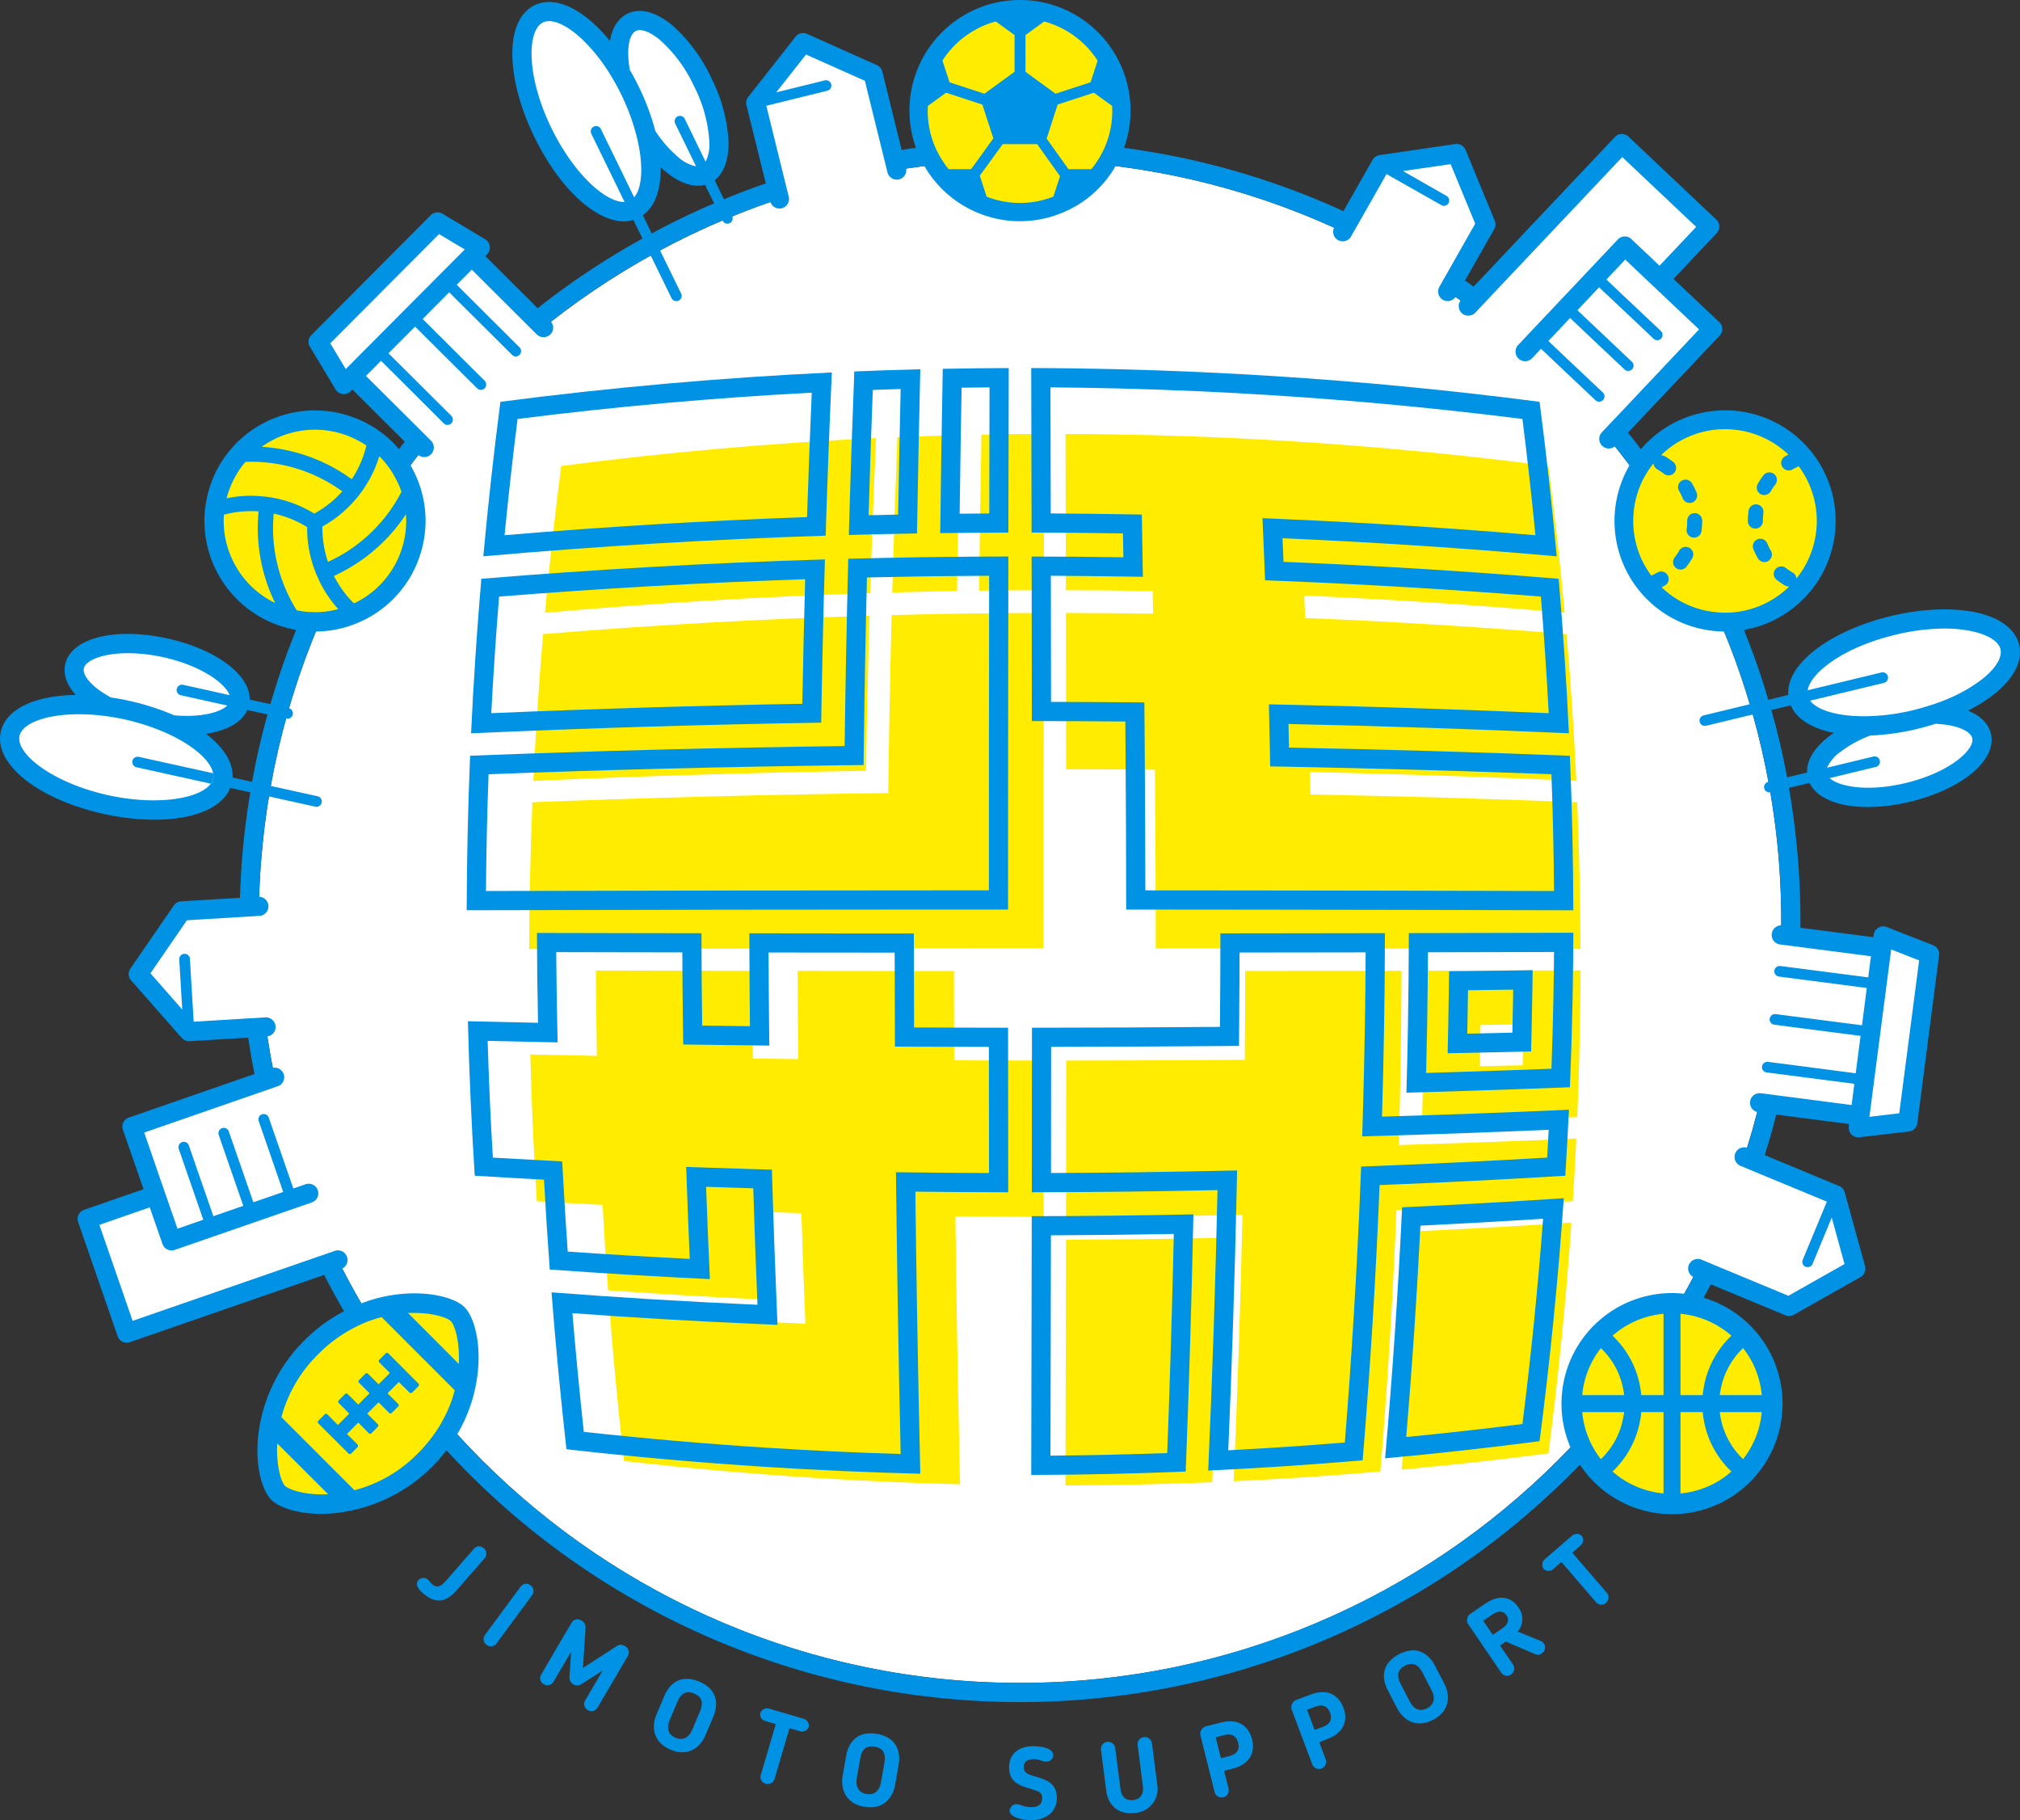
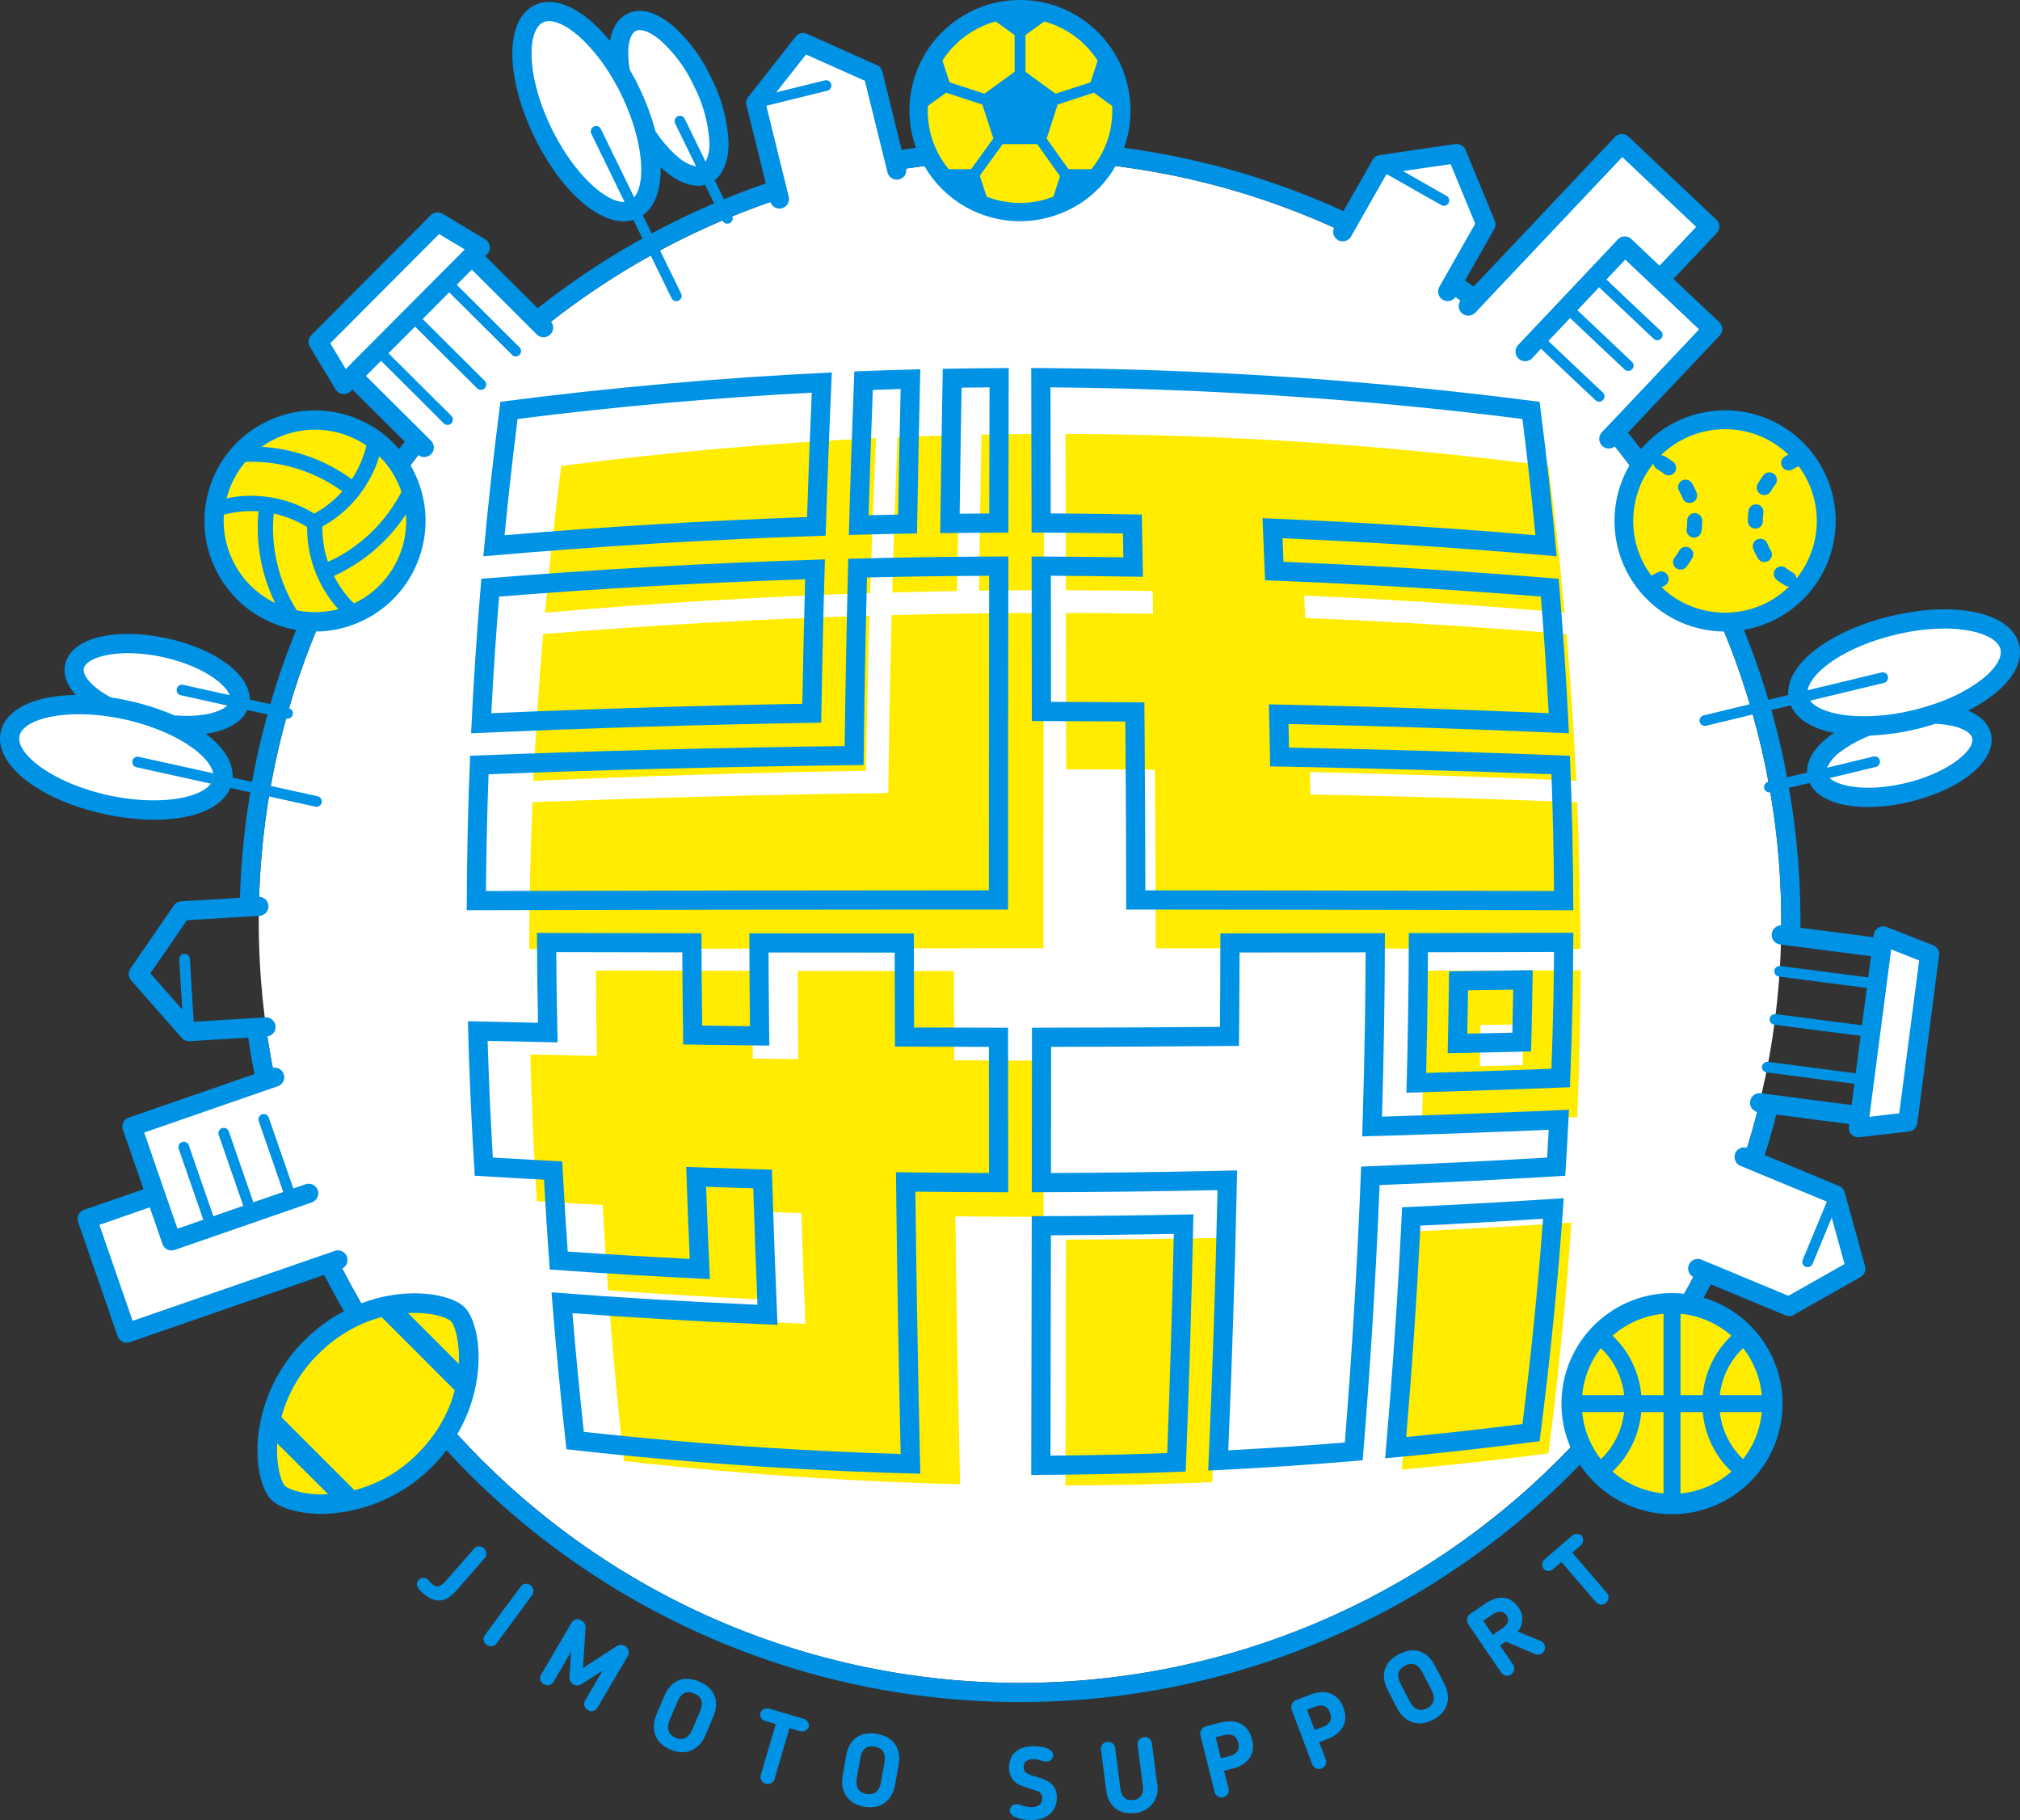
<svg xmlns="http://www.w3.org/2000/svg" width="504.988" height="454.938" viewBox="0 0 504.988 454.938">
  <rect x="0" y="0" width="504.988" height="454.938" fill="#333333" stroke="none" />
  <defs>
    <clipPath id="a">
      <rect width="504.988" height="454.938" fill="none" />
    </clipPath>
  </defs>
  <g clip-path="url(#a)">
    <path d="M425.46,218.046c0,105.1-85.2,190.308-190.307,190.308S44.847,323.149,44.847,218.046s85.2-190.305,190.307-190.305,190.307,85.2,190.307,190.305" transform="translate(19.84 12.272)" fill="#fff" />
    <path d="M98.518,82.882q-2.384,18.341-4.06,36.683,40.65-3.594,81.3-4.9.606-19.377,1.47-38.754-39.354,1.852-78.709,6.968" transform="translate(41.788 33.584)" fill="#ffec00" />
    <path d="M175.593,145.449q.314-19.377.883-38.757-40.8,1.222-81.6,4.6-1.571,18.343-2.435,36.686,41.576-1.854,83.151-2.524" transform="translate(40.896 47.2)" fill="#ffec00" />
    <path d="M242.94,273.6q18.343-1.677,36.684-4.06,3.752-28.847,5.748-57.694-19.2,1.27-38.394,2.161-1.4,29.8-4.039,59.594" transform="translate(107.475 93.719)" fill="#ffec00" />
    <path d="M271.926,168.181q-12.452.03-24.9.052-.019,10.853-.2,21.705-.136,8.092-.365,16.185,7.038-.192,14.075-.417,12.376-.394,24.75-.877.435-10.5.639-21.008.152-7.837.173-15.676l-14.163.036m-.316,23.694q-5.355.123-10.711.235.026-1.211.05-2.425.078-3.942.13-7.886,5.366-.067,10.73-.144-.017,1.205-.037,2.409-.067,3.905-.161,7.811" transform="translate(109.029 74.386)" fill="#ffec00" />
    <path d="M203.594,190.038l16.693,0q0-19.537.019-39.072.017-22.376.058-44.752-8.126.015-16.25.115-2.765.032-5.533.078-8.124.128-16.249.342-.573,22.24-.852,44.476h0q-44.475.556-88.951,2.3-.759,18.343-.812,36.686,32.142-.084,64.286-.128l2.843,0Q181.22,190.045,203.594,190.038Z" transform="translate(40.574 46.988)" fill="#ffec00" />
    <path d="M184.673,276.381q18.343-.052,36.687-.812,1.194-30.533,1.832-61.064-19.2.4-38.4.433-.043,30.721-.124,61.443" transform="translate(81.698 94.896)" fill="#ffec00" />
    <path d="M169.689,114.377q8.094-.106,16.189-.121.035-19.535.088-39.069-7.839.022-15.675.173-.353,19.509-.6,39.017" transform="translate(75.069 33.262)" fill="#ffec00" />
    <path d="M171.611,75.389q-7.837.195-15.673.521-.759,19.414-1.294,38.826,8.094-.227,16.188-.365.322-19.492.779-38.982" transform="translate(68.414 33.352)" fill="#ffec00" />
    <path d="M309.461,119.888q-1.675-18.341-4.06-36.683-31.515-4.1-63.031-6.1-18.343-1.166-36.683-1.624-10.507-.262-21.011-.291.052,19.533.088,39.066,10.85.022,21.7.2.045,2.836.091,5.673-10.894-.173-21.786-.192.035,19.533.052,39.066,11.1.011,22.2.107.024,2.837.045,5.674.147,19.49.156,38.979l16.691.012q11.188.009,22.376.023t22.376.035l5.682.01q19.535.037,39.069.088-.05-18.341-.812-36.683-33.356-1.307-66.712-1.946-.054-2.8-.115-5.605,33.3.727,66.592,2.21-.865-18.341-2.436-36.683-32.675-2.7-65.348-4.023-.113-2.8-.231-5.6,32.551,1.406,65.105,4.287" transform="translate(81.699 33.263)" fill="#ffec00" />
    <path d="M220.2,190.684q-11.164-.006-22.327-.056-.052-11.164-.056-22.328-9.766,0-19.533-.013t-19.534-.022q.015,11.026.143,22.051-5.673-.065-11.344-.141-.151-10.963-.169-21.926-10.478-.015-20.955-.036-9.057-.017-18.111-.039.026,10.669.254,21.337-8.328-.171-16.654-.366.456,18.343,1.624,36.684,8.224.5,16.448.933.584,10.669,1.37,21.336,19.014,1.374,38.03,2.278-.519-10.961-.9-21.924,5.6.2,11.2.362.409,13.825,1,27.651-24.457-1.058-48.916-2.945,1.463,18.624,3.544,37.25,23.678,2.687,47.358,4.193,18.343,1.166,36.684,1.624-.459-19.49-.78-38.979-.229-14-.391-28,11.026.128,22.05.143-.024-19.535-.035-39.067" transform="translate(40.664 74.399)" fill="#ffec00" />
-     <path d="M267.935,211.777q.326-10.889.5-21.779t.192-21.784q-8.345.015-16.691.026-11.188.015-22.374.026-.011,11.1-.107,22.2-22.326.19-44.654.2-.011,19.535-.035,39.067,22.049-.028,44.1-.514-.727,33.3-2.21,66.592,18.341-.863,36.683-2.436,2.7-32.673,4.023-65.348,22.051-.88,44.1-2.217.5-7.839.868-15.676-22.2.989-44.4,1.641" transform="translate(81.739 74.417)" fill="#ffec00" />
    <path d="M232.719,46.142l4.754-8.36,4.78-8.4,18.953-2.774,7.3,17.707-4.779,8.4L258.964,61.1" transform="translate(102.954 11.77)" fill="#fff" />
-     <path d="M55.9,187.207l-9.622.574-9.65.574L23.966,173.98,34.827,158.2l9.65-.576,9.645-.574" transform="translate(10.603 69.479)" fill="#fff" />
    <path d="M254.493,65.5l38.392-40.632,21.956,20.746L277.433,85.21" transform="translate(112.586 11.003)" fill="#fff" />
    <path d="M260.848,74.335l29.951-31.7,21.958,20.746-31.14,32.956Z" transform="translate(115.398 18.862)" fill="#fff" />
-     <path d="M264.309,69.051,289.27,42.635l21.956,20.746-25.95,27.463" transform="translate(116.929 18.862)" fill="#fff" />
    <path d="M77.792,226.939l-52.8,18.277-9.88-28.546,51.43-17.8" transform="translate(6.686 87.978)" fill="#fff" />
    <path d="M73.914,214.069,32.757,228.316l-9.88-28.545,42.809-14.819Z" transform="translate(10.121 81.822)" fill="#fff" />
    <path d="M67.055,215.686l-34.3,11.872-9.88-28.546L58.55,186.664" transform="translate(10.121 82.579)" fill="#fff" />
    <path d="M128.207,18.882c5.122,10.495,5.491,20.848.827,23.124s-12.6-4.386-17.718-14.881S105.824,6.276,110.489,4s12.6,4.388,17.718,14.883" transform="translate(47.433 1.572)" fill="#fff" />
    <path d="M117.449,21.712c6.585,13.494,7.061,26.805,1.063,29.732s-16.2-5.64-22.781-19.135S88.67,5.5,94.668,2.578s16.2,5.641,22.781,19.135" transform="translate(40.02 0.887)" fill="#fff" />
    <path d="M337.734,143.285c-11.352,2.742-21.542.874-22.759-4.171s7-11.359,18.349-14.1,21.542-.873,22.759,4.173-7,11.358-18.349,14.1" transform="translate(139.29 54.747)" fill="#fff" />
    <path d="M341,132.375c-14.6,3.524-27.7,1.121-29.263-5.366s9-14.6,23.592-18.125,27.7-1.121,29.263,5.366-9,14.6-23.592,18.125" transform="translate(137.843 47.451)" fill="#fff" />
    <path d="M35.623,112.588c11.4,2.518,19.741,8.667,18.621,13.736s-11.269,7.135-22.673,4.617-19.741-8.667-18.623-13.734,11.271-7.137,22.674-4.619" transform="translate(5.684 49.334)" fill="#fff" />
    <path d="M30.947,123.472c14.662,3.237,25.38,11.144,23.942,17.661s-14.49,9.174-29.152,5.937S.355,135.925,1.795,129.409s14.49-9.174,29.152-5.937" transform="translate(0.737 54.013)" fill="#fff" />
    <path d="M79.03,92.22,61.075,74.342l29.84-29.967L108.87,62.253" transform="translate(27.019 19.631)" fill="#fff" />
    <path d="M95.672,44.849,61.57,79.1,55.14,68.432,84.978,38.464Z" transform="translate(24.393 17.016)" fill="#fff" />
-     <path d="M310.358,162.009l25.134,3.26-5.441,41.939-25.09-3.254" transform="translate(134.913 71.672)" fill="#fff" />
    <path d="M322.086,210.122l6.218-47.931,11.594,4.551-5.441,41.939Z" transform="translate(142.489 71.753)" fill="#fff" />
    <path d="M136.909,46.441l-2.3-9.331-3.619-14.663L142.827,7.39l17.486,7.818,3.621,14.663,2.308,9.354" transform="translate(57.948 3.269)" fill="#fff" />
    <path d="M305.851,200.477l8.875,3.687,13.949,5.794,5.084,18.469-16.673,9.427-13.949-5.794-8.885-3.691" transform="translate(130.176 88.69)" fill="#fff" />
    <path d="M307.318,71.419A27.187,27.187,0,1,0,334.5,98.607a27.188,27.188,0,0,0-27.186-27.188" transform="translate(123.929 31.595)" fill="#ffec00" />
    <path d="M95.942,227.783c-4.481-4.48-24.361-6.756-39.348,8.232s-12.817,34.763-8.337,39.243,24.467,6.863,39.454-8.125,12.713-34.868,8.232-39.35" transform="translate(19.878 99.282)" fill="#ffec00" />
    <path d="M88.786,90.21a26.644,26.644,0,0,0-1.62-3.889c-.219-.443-.454-.876-.7-1.307a27.013,27.013,0,0,0-6.808-7.835,25.545,25.545,0,0,0-2.752-1.888c-.2-.118-.392-.229-.588-.342a27.139,27.139,0,0,0-26.979.118A27.047,27.047,0,0,0,42.477,80.7,26.2,26.2,0,0,0,40,84c-.258.4-.5.806-.727,1.216A27.237,27.237,0,0,0,36,94.884a26.73,26.73,0,0,0-.252,3.279c-.012.157-.012.309-.012.466a27.168,27.168,0,0,0,21.4,26.531,26.607,26.607,0,0,0,4.164.577c.548.039,1.1.055,1.649.055a27.047,27.047,0,0,0,12.961-3.312q.3-.158.606-.336a27.023,27.023,0,0,0,10.065-10.15,27.342,27.342,0,0,0,3.531-13.41,26.938,26.938,0,0,0-1.328-8.373" transform="translate(15.812 31.595)" fill="#ffec00" />
    <path d="M298.127,224.375a27.187,27.187,0,1,0,27.186,27.186,27.187,27.187,0,0,0-27.186-27.186" transform="translate(119.863 99.262)" fill="#ffec00" />
    <path d="M207.229,11.682l.007.009-.014-.02,0,.006A27.144,27.144,0,0,0,193.508,1.634h.007a27.264,27.264,0,0,0-16.782,0l.006,0A27.144,27.144,0,0,0,163.02,11.678l0,0a27.014,27.014,0,0,0-5.087,15.786v.04a27.218,27.218,0,0,0,18.624,25.8h0l.038.013-.03-.012a27.209,27.209,0,0,0,30.4-9.609h0a27.041,27.041,0,0,0,5.35-16.2V27.46a26.949,26.949,0,0,0-5.08-15.778" transform="translate(69.87 0.138)" fill="#ffec00" />
    <path d="M165.873,69.591c-.443,10.341-.837,20.763-1.175,31.1-25.109.88-50.5,2.4-75.615,4.525.939-9.664,2.027-19.4,3.245-29.056,24.42-3.084,49.116-5.289,73.545-6.57m5.021-5.051q-41.426,1.949-82.851,7.336-2.51,19.306-4.274,38.613,42.789-3.784,85.577-5.154.638-20.4,1.548-40.8" transform="translate(37.059 28.552)" fill="#0092e5" />
    <path d="M165.164,101.891c-.287,10.349-.524,20.781-.707,31.127-25.822.456-51.932,1.246-77.761,2.353.509-9.689,1.163-19.458,1.953-29.145,25.408-2.037,51.1-3.492,76.515-4.334m4.939-4.953q-42.947,1.285-85.893,4.838-1.655,19.308-2.563,38.616,43.763-1.952,87.527-2.657.329-20.4.929-40.8" transform="translate(36.12 42.885)" fill="#0092e5" />
    <path d="M279.553,212.767c-1.275,17.052-3.006,34.268-5.156,51.306-9.653,1.219-19.39,2.306-29.057,3.245,1.485-17.557,2.678-35.284,3.555-52.833,10.192-.495,20.466-1.072,30.658-1.718m5.178-5.141q-20.208,1.337-40.415,2.276-1.478,31.363-4.251,62.73,19.308-1.765,38.616-4.274,3.949-30.366,6.05-60.732" transform="translate(106.204 91.853)" fill="#0092e5" />
    <path d="M280.664,166.433c-.03,3.869-.082,7.754-.157,11.6-.113,5.832-.278,11.728-.495,17.586-7.175.271-14.417.524-21.586.752q-4.868.154-9.738.3c.1-4.01.185-8.034.253-12.021.1-6.018.169-12.1.2-18.141q10.723-.019,21.447-.046Zm-26.6,25.317,5-.1q5.643-.119,11.285-.248l4.574-.105.111-4.574q.1-4.128.169-8.256l.042-2.544.072-4.936-4.934.069q-5.645.08-11.29.153l-4.671.059-.062,4.672q-.056,4.135-.137,8.269l-.053,2.542Zm31.42-30.124-14.909.037q-13.107.03-26.214.055-.022,11.424-.216,22.846-.143,8.52-.384,17.038,7.408-.2,14.816-.438,13.027-.413,26.053-.923.456-11.058.672-22.113.158-8.252.182-16.5m-26.516,25.226q.028-1.277.053-2.552.082-4.152.137-8.3,5.647-.074,11.294-.151-.018,1.266-.04,2.534-.069,4.111-.169,8.222-5.638.13-11.275.248" transform="translate(107.839 71.502)" fill="#0092e5" />
    <path d="M211.5,101.246q-.035,21.145-.053,42.291-.015,18.168-.017,36.337h-12.78q-23.555.011-47.11.04l-2.992,0q-31.422.041-62.842.121c.074-9.7.293-19.482.652-29.187,29.586-1.121,59.528-1.877,89.075-2.244l4.678-.059.058-4.676c.174-13.983.437-28.156.782-42.2,4.17-.1,8.359-.18,12.5-.245q2.9-.048,5.807-.082c4.055-.05,8.155-.085,12.242-.1m4.8-4.812q-8.553.015-17.1.121-2.912.035-5.824.081-8.553.136-17.1.362-.6,23.408-.9,46.816h0q-46.818.586-93.633,2.419-.8,19.308-.855,38.616,33.836-.089,67.67-.134l2.993,0q23.553-.028,47.1-.039l17.573,0q0-20.565.019-41.127.02-23.555.061-47.107" transform="translate(35.781 42.662)" fill="#0092e5" />
    <path d="M214.376,215.32c-.405,18.2-.958,36.573-1.647,54.766-9.7.358-19.484.577-29.19.652q.071-27.538.113-55.074c10.216-.039,20.512-.154,30.724-.345m4.9-4.894q-20.208.426-40.416.456-.045,32.337-.131,64.677,19.308-.054,38.617-.855,1.259-32.138,1.93-64.277" transform="translate(79.07 93.091)" fill="#0092e5" />
    <path d="M175.286,68.6q-.041,15.764-.072,31.525c-2.459.013-4.929.032-7.4.056.141-10.472.3-21.03.489-31.5q3.486-.05,6.978-.078m4.808-4.82q-8.25.024-16.5.183-.374,20.535-.636,41.069,8.522-.11,17.042-.128.037-20.561.092-41.124" transform="translate(72.092 28.214)" fill="#0092e5" />
    <path d="M160.073,68.919c-.237,10.426-.446,20.946-.627,31.394-2.459.049-4.927.1-7.387.164.3-10.417.654-20.916,1.047-31.324q3.481-.128,6.967-.234m4.91-4.932q-8.25.206-16.5.548-.8,20.435-1.363,40.87,8.518-.24,17.039-.385.339-20.517.821-41.033" transform="translate(65.086 28.307)" fill="#0092e5" />
    <path d="M183.543,68.6c5.731.045,11.493.138,17.189.28,12.751.319,25.68.891,38.428,1.7,20.687,1.315,41.649,3.306,62.369,5.922,1.219,9.657,2.306,19.392,3.246,29.056-20.946-1.773-42.117-3.127-63.011-4.032l-5.221-.226.222,5.221q.125,2.943.244,5.885l.176,4.421L241.6,117c21.411.865,43.1,2.175,64.541,3.893.79,9.684,1.444,19.451,1.953,29.144-21.569-.923-43.39-1.628-64.941-2.1l-5.009-.11.11,5.009q.065,2.942.123,5.886l.089,4.613,4.613.088c21.792.418,43.871,1.049,65.7,1.875.358,9.7.577,19.482.651,29.185q-18.148-.045-36.294-.079l-5.982-.012-23.557-.036-23.556-.025-12.783-.009c-.016-12.064-.069-24.244-.16-36.276l-.048-5.977-.04-4.714-4.714-.04c-6.162-.053-12.406-.088-18.618-.1q-.017-15.762-.043-31.524c6.02.029,12.073.091,18.053.186l4.947.078-.076-4.947-.1-5.976-.077-4.637-4.637-.079c-6.008-.1-12.09-.169-18.138-.2q-.032-15.762-.072-31.524m-4.808-4.82q.054,20.561.092,41.123,11.422.022,22.843.216.05,2.986.1,5.972-11.467-.184-22.933-.2.034,20.563.055,41.123,11.686.011,23.37.111l.048,5.974q.154,20.515.164,41.03l17.57.012q11.776.011,23.553.026t23.554.036l5.98.01q20.563.039,41.126.092-.054-19.306-.855-38.614-35.111-1.374-70.223-2.048-.058-2.949-.123-5.9,35.048.766,70.1,2.327-.911-19.306-2.565-38.614-34.394-2.843-68.786-4.235-.119-2.949-.244-5.9,34.267,1.482,68.533,4.512-1.763-19.306-4.274-38.613-33.174-4.314-66.35-6.423-19.306-1.227-38.613-1.709-11.058-.277-22.116-.307" transform="translate(79.071 28.214)" fill="#0092e5" />
    <path d="M103.176,166.462l14.236.03,17.287.03c.024,6.12.079,12.275.163,18.358l.065,4.666,4.666.063q5.976.08,11.952.149l4.907.058-.056-4.908c-.071-6.081-.118-12.234-.138-18.355l15.75.017,15.775.01q.011,9.366.053,18.732l.022,4.753,4.753.022q9.364.043,18.731.055.009,15.762.029,31.525c-6.122-.022-12.276-.068-18.355-.138l-4.907-.058.056,4.908c.112,9.8.251,19.726.412,29.5.2,11.946.434,24.039.705,36.019-11.112-.335-22.324-.858-33.4-1.563-15.194-.965-30.585-2.3-45.809-3.968-1.07-9.857-2.024-19.8-2.846-29.667,15.317,1.125,30.781,2.028,46.053,2.689l5.22.227-.222-5.22c-.41-9.644-.763-19.416-1.049-29.046l-.134-4.518-4.518-.134q-5.885-.173-11.768-.379l-5.141-.179.18,5.139c.208,5.922.447,11.91.711,17.861-10.149-.516-20.375-1.132-30.515-1.838-.426-6.072-.808-12.187-1.138-18.232l-.235-4.3-4.3-.228q-6.521-.344-13.042-.727c-.574-9.694-1.011-19.47-1.3-29.17q6.251.141,12.5.27l5,.1-.107-5c-.125-5.816-.208-11.7-.245-17.551m-4.818-4.806q.026,11.229.268,22.461-8.767-.18-17.532-.385.482,19.306,1.711,38.613,8.657.526,17.313.982.614,11.231,1.442,22.459,20.015,1.445,40.032,2.4-.545-11.539-.95-23.078,5.9.206,11.794.381.431,14.552,1.052,29.106-25.747-1.114-51.492-3.1,1.54,19.6,3.731,39.21,24.925,2.83,49.851,4.414,19.308,1.229,38.614,1.709-.483-20.515-.821-41.03-.242-14.736-.413-29.472,11.606.136,23.213.15-.028-20.561-.038-41.123-11.75,0-23.5-.059-.052-11.75-.059-23.5-10.281,0-20.561-.014t-20.561-.022q.015,11.605.15,23.211-5.971-.069-11.943-.15-.158-11.538-.176-23.078-11.03-.017-22.058-.039l-19.064-.04" transform="translate(35.876 71.516)" fill="#0092e5" />
    <path d="M262.292,166.5c-.027,6.006-.091,12.058-.186,18.052-.12,7.584-.3,15.275-.523,22.858l-.151,5.087,5.086-.15c13.773-.405,27.723-.909,41.539-1.5-.121,2.316-.251,4.636-.388,6.945-13.987.822-28.124,1.519-42.086,2.077l-4.421.177-.179,4.421c-.865,21.411-2.175,43.1-3.893,64.541-9.684.79-19.451,1.444-29.143,1.953.925-21.58,1.63-43.4,2.1-64.942l.108-5.008-5.008.11c-13.783.3-27.726.479-41.516.526q.019-15.762.029-31.525c14.058-.019,28.248-.088,42.252-.206l4.714-.04.04-4.714c.053-6.168.088-12.41.1-18.62l18.771-.022Zm4.812-4.8-17.57.027q-11.776.017-23.553.029-.011,11.683-.111,23.367-23.5.2-47,.212-.011,20.561-.037,41.123,23.211-.03,46.423-.539-.766,35.048-2.326,70.1,19.308-.911,38.614-2.565,2.843-34.395,4.235-68.788,23.211-.928,46.421-2.334.526-8.252.913-16.5-23.365,1.041-46.732,1.728.344-11.463.526-22.925t.2-22.931" transform="translate(79.112 71.534)" fill="#0092e5" />
    <path d="M82.287,278.832c-2.557,2.927-5.144,3.791-8.571.8-.731-.639-2.145-2.011-1.054-3.264a1.675,1.675,0,0,1,2.311-.118c.444.386.593.72,1.075,1.141,1.289,1.125,2.316.495,3.542-.91l6.978-7.991a1.7,1.7,0,0,1,2.423-.053,1.768,1.768,0,0,1,.273,2.407Z" transform="translate(31.969 118.541)" fill="#0092e5" />
    <path d="M93.136,275.066a1.736,1.736,0,0,1,2.413-.254,1.755,1.755,0,0,1,.47,2.381l-9.038,12.249a1.756,1.756,0,0,1-2.412.254,1.738,1.738,0,0,1-.47-2.381Z" transform="translate(37.077 121.412)" fill="#0092e5" />
    <path d="M107.894,302.788a1.723,1.723,0,0,1-2.337.5,1.757,1.757,0,0,1-.75-2.308l4.453-7.587-5.413,3.466a1.929,1.929,0,0,1-2.888-1.7l.385-6.414-4.453,7.584a1.765,1.765,0,0,1-2.4.459,1.685,1.685,0,0,1-.684-2.269l7.689-13.1a1.723,1.723,0,0,1,2.44-.524,1.865,1.865,0,0,1,1.04,1.767l-.645,10.086,8.506-5.5a1.8,1.8,0,0,1,2.014.056,1.755,1.755,0,0,1,.733,2.387Z" transform="translate(41.408 124.139)" fill="#0092e5" />
    <path d="M113.98,299.846l1.969-4.662c1.414-3.342,4.327-5.442,8.729-3.581s4.927,5.413,3.515,8.755l-1.97,4.663c-1.453,3.439-4.666,5.325-8.738,3.6s-4.959-5.341-3.505-8.78m5.266-3.267-1.972,4.66c-.795,1.883-.457,3.581,1.473,4.4s3.384-.126,4.179-2.009l1.972-4.662c.8-1.907.59-3.5-1.483-4.373s-3.364.078-4.169,1.986" transform="translate(50.134 128.695)" fill="#0092e5" />
    <path d="M135.66,299.967l-2.6-.766a1.7,1.7,0,0,1-1.262-2.05,1.85,1.85,0,0,1,2.179-1.065l8.631,2.542a1.776,1.776,0,0,1,1.279,2.081,1.756,1.756,0,0,1-2.2,1.033l-2.6-.766L135.318,313.8a1.754,1.754,0,0,1-2.179,1.064,1.736,1.736,0,0,1-1.255-2.076Z" transform="translate(58.281 130.958)" fill="#0092e5" />
    <path d="M146.09,310.94l.876-4.991c.627-3.577,3-6.279,7.711-5.454s6.023,4.176,5.4,7.753l-.877,4.992c-.645,3.679-3.356,6.244-7.717,5.478s-6.035-4.1-5.389-7.779m4.4-4.371-.876,4.991c-.353,2.015.356,3.594,2.423,3.957s3.271-.88,3.626-2.9l.876-4.991c.358-2.042-.209-3.544-2.428-3.933s-3.263.829-3.622,2.872" transform="translate(64.57 132.872)" fill="#0092e5" />
    <path d="M182.075,313.864c-.539-.221-1.183-.439-1.878-.658-2.517-.727-5.24-1.526-5.3-5.23-.053-3.3,2.214-5.331,5.843-5.391,1.509-.025,5.145.3,5.177,2.217a1.654,1.654,0,0,1-1.764,1.64,4.233,4.233,0,0,1-1.256-.259,5.05,5.05,0,0,0-1.95-.352c-1.252.022-2.42.475-2.394,1.982a1.7,1.7,0,0,0,1.1,1.7,9.721,9.721,0,0,0,1.851.659c2.518.751,5.268,1.574,5.328,5.2.059,3.553-2.616,5.643-6.273,5.7-1.891.032-5.48-.574-5.51-2.364a1.687,1.687,0,0,1,1.66-1.639,3.844,3.844,0,0,1,1.284.286,7.5,7.5,0,0,0,2.539.47c1.764-.029,2.645-.837,2.622-2.245a1.668,1.668,0,0,0-1.077-1.721" transform="translate(77.372 133.861)" fill="#0092e5" />
    <path d="M199.325,319.958c-4.085.522-6.712-1.874-7.176-5.5l-1.327-10.348a1.72,1.72,0,0,1,1.585-1.907,1.753,1.753,0,0,1,1.965,1.451L195.7,314c.235,1.824,1.285,2.98,3.214,2.732,1.9-.244,2.624-1.65,2.393-3.453l-1.327-10.348a1.734,1.734,0,0,1,1.536-1.9,1.772,1.772,0,0,1,2.041,1.438l1.327,10.35a6.015,6.015,0,0,1-5.557,7.133" transform="translate(84.412 133.169)" fill="#0092e5" />
    <path d="M213.984,310.643l1.137,4.539a1.794,1.794,0,0,1-3.475.87l-3.577-14.293a1.953,1.953,0,0,1,1.489-2.27l3.648-.914c4.665-1.167,7.023,1.2,7.78,4.223.919,3.671-1.047,6.352-4.893,7.316Zm-.789-3.152,2.109-.529c1.861-.466,2.65-1.533,2.2-3.319-.323-1.291-1.18-2.5-3.512-1.917l-2.109.528Z" transform="translate(92.027 131.953)" fill="#0092e5" />
    <path d="M230.793,305.717l1.647,4.38a1.793,1.793,0,0,1-3.351,1.262L223.9,297.572a1.952,1.952,0,0,1,1.217-2.426l3.518-1.324c4.5-1.694,7.114.384,8.213,3.3,1.333,3.542-.313,6.428-4.024,7.826Zm-1.145-3.039,2.035-.766c1.794-.676,2.455-1.826,1.806-3.548-.469-1.245-1.457-2.35-3.707-1.5l-2.034.766Z" transform="translate(99.006 129.716)" fill="#0092e5" />
    <path d="M243.154,300.431l-2.331-4.493c-1.672-3.224-1.428-6.808,2.817-9.008s7.314-.338,8.986,2.885l2.332,4.495c1.718,3.315,1.121,6.994-2.807,9.032s-7.278.4-9-2.911M244,294.29l2.331,4.493c.942,1.817,2.464,2.64,4.326,1.676s2.064-2.684,1.122-4.5l-2.331-4.5c-.954-1.838-2.315-2.686-4.314-1.65s-2.087,2.637-1.134,4.477" transform="translate(106.112 126.513)" fill="#0092e5" />
    <path d="M266.928,285.32l5.863,2.38a1.764,1.764,0,0,1,.2,3.057,1.738,1.738,0,0,1-1.694.193l-7.342-3.139-1.437.981,3.3,4.841a1.8,1.8,0,0,1-.549,2.416,1.752,1.752,0,0,1-2.409-.4l-8.3-12.175a1.924,1.924,0,0,1,.568-2.618l3.678-2.507c3.974-2.707,6.784-1.311,8.3.91a4.837,4.837,0,0,1-.172,6.061m-6.38-4.227-2.24,1.526,2.391,3.509,2.367-1.614c1.458-.994,1.822-2.139,1.074-3.238-.606-.888-1.67-1.494-3.593-.183" transform="translate(112.483 122.481)" fill="#0092e5" />
    <path d="M272.089,272.82l-2.054,1.77a1.7,1.7,0,0,1-2.409-.055,1.851,1.851,0,0,1,.29-2.409l6.823-5.871a1.775,1.775,0,0,1,2.443.054,1.755,1.755,0,0,1-.325,2.406l-2.054,1.77,8.725,10.136a1.753,1.753,0,0,1-.29,2.409,1.736,1.736,0,0,1-2.423-.071Z" transform="translate(118.255 117.587)" fill="#0092e5" />
    <path d="M43.122,136.62a2.965,2.965,0,0,1-.576,1.236L24,133.764a1.332,1.332,0,1,1,.576-2.6l18.542,4.092a2.946,2.946,0,0,1,0,1.365" transform="translate(10.154 58.011)" fill="#0092e5" />
    <path d="M67.2,62.518,63.43,66.311l3.75-3.794Z" transform="translate(28.061 27.657)" fill="#0092e5" />
    <path d="M324.943,165.7l-.681,5.286.02.022.682-5.308Zm-2.237,17.264.021.022,1.193-9.335Z" transform="translate(142.763 73.304)" fill="#0092e5" />
    <path d="M504.77,161.148c-1-4.114-5.136-7.055-11.637-8.249-5.86-1.064-13.15-.682-20.524,1.109-7.375,1.768-14.046,4.753-18.755,8.376-4.689,3.6-7.055,7.587-6.8,11.317l-4.986,1.214c-1.748-5.946-3.794-11.786-6.1-17.476a27.642,27.642,0,1,0-25.747-45.163c-1.044-1.385-2.11-2.771-3.24-4.135L429.9,83.888a2.374,2.374,0,0,0-.105-3.388L418.368,69.715l10.8-11.445a2.561,2.561,0,0,0,.661-1.725,2.39,2.39,0,0,0-.767-1.663L407.114,34.144a2.456,2.456,0,0,0-1.7-.661,2.42,2.42,0,0,0-1.685.746l-35.336,37.4c-.726-.512-1.428-1.023-2.153-1.513l7.31-12.852a2.325,2.325,0,0,0,.128-2.089l-7.288-17.711A2.438,2.438,0,0,0,363.806,36l-18.947,2.771a2.4,2.4,0,0,0-1.727,1.194l-7.288,12.808a192.46,192.46,0,0,0-54.838-15.814,27.6,27.6,0,0,0-3.538-25.383v-.022A27.8,27.8,0,0,0,263.55,1.342h-.022A27.351,27.351,0,0,0,255,0a27.8,27.8,0,0,0-8.5,1.321c0,.02-.022.02-.022.02a27.8,27.8,0,0,0-13.959,10.209.021.021,0,0,1-.022.022,27.663,27.663,0,0,0-3.517,25.383q-1.789.225-3.58.512L220.582,17.9a2.341,2.341,0,0,0-1.343-1.62l-17.5-7.821a2.382,2.382,0,0,0-2.856.724L187.058,24.233a2.325,2.325,0,0,0-.449,2.067l4.838,19.544c-3.537,1.214-7.033,2.536-10.465,3.964l-2.322-4.774c2.407-1.853,3.623-5.348,3.452-10.016A40.343,40.343,0,0,0,177.786,19.4a40.028,40.028,0,0,0-9.634-13c-4.114-3.452-8.119-4.518-11.274-2.983-2.345,1.151-3.837,3.495-4.391,6.82-6.352-7.822-13.556-11.487-18.842-8.93-3.814,1.853-5.775,6.543-5.54,13.15.212,5.946,2.152,12.979,5.5,19.8,6.266,12.852,15.239,21.058,22.357,21.058a7.383,7.383,0,0,0,2.366-.363l2.28,4.668a193.365,193.365,0,0,0-26.192,17.413L121.328,64l.447-.447a2.418,2.418,0,0,0-.49-3.752L110.608,53.41a2.422,2.422,0,0,0-2.941.384L77.829,83.761a2.381,2.381,0,0,0-.34,2.919L83.9,97.358a2.441,2.441,0,0,0,1.768,1.129,1.4,1.4,0,0,0,.3.022,2.413,2.413,0,0,0,1.683-.7l.447-.447L101.188,110.4c-.49.617-.981,1.236-1.428,1.875a26.4,26.4,0,0,0-4.007-3.857,24.867,24.867,0,0,0-2.792-1.918l-.617-.342a27.667,27.667,0,0,0-36.915,9.187c-.255.405-.511.831-.746,1.236a27.634,27.634,0,0,0-3.3,9.826,21.647,21.647,0,0,0-.257,3.325,3.8,3.8,0,0,0-.02.49,27.658,27.658,0,0,0,14.023,24.019,27.3,27.3,0,0,0,7.737,2.963,10.547,10.547,0,0,0,1.173.213A185.3,185.3,0,0,0,67.6,175.982l-5.178-1.129v-.107c0-6.139-8.419-12.49-20.589-15.175-13.107-2.876-24.084-.107-25.533,6.458-.576,2.559.427,5.223,2.644,7.674-10.1.107-17.477,3.453-18.755,9.207-1.77,8.056,9.292,16.88,25.767,20.525a60.057,60.057,0,0,0,12.682,1.448c9.612,0,16.859-2.856,18.926-7.949l5.008,1.108A192.118,192.118,0,0,0,59.989,224.4l-14.705.874a2.416,2.416,0,0,0-1.833,1.044L32.6,242.094a2.372,2.372,0,0,0,.17,2.941l12.66,14.386a2.4,2.4,0,0,0,1.79.811h.15l14.685-.874c.447,3.048.959,6.074,1.577,9.08l-31.415,10.89a2.43,2.43,0,0,0-1.385,1.214,2.382,2.382,0,0,0-.107,1.833l5.158,14.855-14.877,5.158a2.32,2.32,0,0,0-1.365,1.214,2.389,2.389,0,0,0-.107,1.833l9.869,28.538a2.417,2.417,0,0,0,2.28,1.62,2.645,2.645,0,0,0,.788-.127L81.047,318.65c1.556,3.069,3.218,6.1,4.945,9.08a40.306,40.306,0,0,0-9.846,7.247A39.887,39.887,0,0,0,64.55,358.8c-.831,7.972,1.109,13.9,3.261,16.05s7.14,3.538,12.7,3.538a40.164,40.164,0,0,0,31.1-15.9,194.785,194.785,0,0,0,283.357,3.6,27.627,27.627,0,1,0,30.925-41.731c.617-1.108,1.215-2.217,1.812-3.346l18.649,7.737a2.193,2.193,0,0,0,.916.192,2.31,2.31,0,0,0,1.173-.32l16.667-9.42a2.422,2.422,0,0,0,1.151-2.727l-5.095-18.457a2.338,2.338,0,0,0-1.385-1.578l-18.607-7.736q1.6-5.02,2.878-10.124l18.222,2.366-.085.619a2.5,2.5,0,0,0,.682,2,2.421,2.421,0,0,0,1.7.7,1.2,1.2,0,0,0,.277-.022l12.361-1.427a2.4,2.4,0,0,0,2.11-2.09l5.435-41.922a2.392,2.392,0,0,0-1.491-2.557l-11.594-4.541a2.33,2.33,0,0,0-2.089.172,2.409,2.409,0,0,0-1.173,1.747l-.085.619-18.243-2.366c.02-.512.02-1.044.02-1.556a193.877,193.877,0,0,0-2.876-33.4L452.4,195.7c1.812,3.857,7.332,6.01,14.557,6.01a45.433,45.433,0,0,0,10.636-1.343c13.042-3.155,21.675-10.465,20.118-16.987-.617-2.536-2.6-4.5-5.733-5.754a39.235,39.235,0,0,0,6.181-3.837c5.243-4.05,7.588-8.526,6.607-12.638m-94.331-40.665a23.12,23.12,0,0,1,2.664-4.327c.085-.107.192-.212.277-.34a1.83,1.83,0,0,0,.916,1.47,18.2,18.2,0,0,1,1.7,1.131,1.85,1.85,0,0,0,1.151.4,1.872,1.872,0,0,0,1.471-.724,1.828,1.828,0,0,0,.384-1.385,1.922,1.922,0,0,0-.7-1.258,20.46,20.46,0,0,0-2.13-1.428,2.1,2.1,0,0,0-.938-.235,22.937,22.937,0,0,1,31.862-.17c-.3.149-.6.3-.874.469a1.908,1.908,0,0,0-.874,1.151,1.818,1.818,0,0,0,.192,1.406,1.907,1.907,0,0,0,1.641.938,1.887,1.887,0,0,0,.938-.255c.49-.277,1-.532,1.556-.789a22.913,22.913,0,0,1-.6,28.091.756.756,0,0,0-.043-.384,1.828,1.828,0,0,0-.873-1.151,15.4,15.4,0,0,1-1.685-1.129,1.807,1.807,0,0,0-1.151-.405,1.913,1.913,0,0,0-1.491.726,1.876,1.876,0,0,0,.342,2.642,20.025,20.025,0,0,0,2.109,1.428,2.119,2.119,0,0,0,.939.235h.063a22.749,22.749,0,0,1-13.214,6.372,24.981,24.981,0,0,1-2.834.17,20.834,20.834,0,0,1-2.3-.128,22.634,22.634,0,0,1-13.534-6.223l.831-.449a1.9,1.9,0,0,0,.874-1.151,1.819,1.819,0,0,0-.192-1.406,1.853,1.853,0,0,0-1.62-.938,1.77,1.77,0,0,0-.937.255,17.106,17.106,0,0,1-1.535.767,22.7,22.7,0,0,1-4.519-13.661,23.2,23.2,0,0,1,2.132-9.719M278.021,26.47c.022.384.042.767.042,1.173a22.883,22.883,0,0,1-1.7,8.738,22.529,22.529,0,0,1-2.514,4.541,3.68,3.68,0,0,1-.32.469c-.213.3-.469.6-.724.894h-5.69l-1.408-1.96-3.537-4.966-.512-.724,2.749-8.5,9.058-2.963ZM256.367,8.759l4.668-3.388a10.23,10.23,0,0,1,1.088.32,23.048,23.048,0,0,1,11.637,8.525c.213.3.426.619.639.938l-1.768,5.415-8.739,2.854-7.524-5.477Zm2.921,27.26,2.941,4.135L265,44.033l-1.663,5.115c-.34.128-.7.277-1.086.384A22.357,22.357,0,0,1,255,50.726a22.813,22.813,0,0,1-7.29-1.194c-.362-.107-.7-.255-1.066-.384l-1.7-5.243,2.729-3.75,3-4.135Zm-23.061-21.8A23.175,23.175,0,0,1,247.886,5.67c.34-.107.7-.213,1.064-.3l4.689,3.388v9.187l-7.545,5.477-8.716-2.854-1.768-5.415c.19-.319.4-.639.617-.938M231.964,26.47l4.561-3.3,9.058,2.963,2.749,8.461-.554.767-3.6,4.966-1.429,1.96h-5.562c-.255-.3-.49-.6-.725-.894a3.823,3.823,0,0,1-.319-.469,22.533,22.533,0,0,1-2.516-4.541,23.019,23.019,0,0,1-1.7-8.78c0-.363.022-.7.043-1.131M178.532,50.832q-7.992,3.388-15.6,7.524l-2.217-4.562c2.963-2.109,4.454-6.222,4.454-11.487v-.512c.363.342.7.661,1.066.959,2.878,2.43,5.712,3.667,8.227,3.667a6.219,6.219,0,0,0,1.79-.235Zm-19.992-1.515-8.333-17.071a1.3,1.3,0,0,0-1.77-.6,1.321,1.321,0,0,0-.617,1.768l8.311,17.051c-4.539.235-12.595-6.82-18.222-18.329-3.048-6.224-4.818-12.575-5.008-17.86-.172-4.476.894-7.715,2.834-8.654a3.319,3.319,0,0,1,1.535-.34c2.28,0,5.413,1.748,8.673,4.923a45.221,45.221,0,0,1,6.991,9.058c.831,1.365,1.641,2.834,2.387,4.391a53.885,53.885,0,0,1,3.942,10.848c1.663,6.926,1.279,12.511-.724,14.812m1.087-27.77c-.682-1.406-1.408-2.771-2.175-4.07a26.719,26.719,0,0,1-.384-3.517c-.127-3.218.619-5.605,1.9-6.224a1.992,1.992,0,0,1,.959-.212c1.341,0,3.2.894,5.135,2.536a35.166,35.166,0,0,1,8.419,11.445,34.941,34.941,0,0,1,3.837,13.683,9.931,9.931,0,0,1-.917,5.243L171.179,29.71a1.321,1.321,0,0,0-1.768-.617,1.348,1.348,0,0,0-.619,1.79l5.223,10.7a10.025,10.025,0,0,1-4.689-2.494,30.417,30.417,0,0,1-5.5-6.351,59.628,59.628,0,0,0-4.2-11.19M86.695,91.987l-.255.257-3.88-6.437,27.2-27.3,6.436,3.837Zm8.119,22.038a24.634,24.634,0,0,1,1.983,2.237v.022a18.558,18.558,0,0,1,1.683,2.516c.34.6.661,1.215.959,1.832a17.782,17.782,0,0,1,.916,2.3c-.277.534-.576,1.066-.873,1.6a38.826,38.826,0,0,1-9.614,11.1,37.951,37.951,0,0,1-6.735,4.262c-.384.192-.767.362-1.151.532-.022-.042-.022-.085-.042-.127a26.366,26.366,0,0,1-1.343-8.356v-.34a30.064,30.064,0,0,0,8.269-6.756,25.692,25.692,0,0,0,1.812-2.344c.277-.384.532-.767.789-1.194a28.536,28.536,0,0,0,3.345-7.288m6.671,14.513c.043.534.065,1.088.065,1.641a22.855,22.855,0,0,1-11.4,19.778c-.555.32-1.109.6-1.663.852a24.394,24.394,0,0,1-4.007-5.093,8.143,8.143,0,0,1-.447-.726c-.192-.34-.384-.681-.554-1.023.447-.213.916-.426,1.363-.661a13,13,0,0,0,1.194-.639,42.416,42.416,0,0,0,15.451-14.131M67.342,110.444a22.932,22.932,0,0,1,11.38-3.048l.022-.447v.447a22.865,22.865,0,0,1,11.232,2.963,18.519,18.519,0,0,1,1.62,1,26.178,26.178,0,0,1-3.346,7.927c-.105.172-.212.32-.319.49-.512-.362-1.044-.724-1.556-1.086a42.84,42.84,0,0,0-20.929-7.013,19.468,19.468,0,0,1,1.9-1.236M58.9,118.97a20.8,20.8,0,0,1,2.451-3.517c.469-.022.959-.043,1.428-.043a38.656,38.656,0,0,1,21.463,6.479c.447.3.894.6,1.341.916a26.494,26.494,0,0,1-7.011,5.563,30.218,30.218,0,0,0-10.038-3.9,29.482,29.482,0,0,0-2.942-.405c-.938-.085-1.875-.149-2.813-.149a29.6,29.6,0,0,0-6.137.639A23.005,23.005,0,0,1,58.9,118.97m8.61,31.073a22.647,22.647,0,0,1-8.525-8.439,22.954,22.954,0,0,1-3.069-11.381c0-.534.022-1.066.063-1.578a26.1,26.1,0,0,1,6.8-.894c.619,0,1.236.02,1.875.063-.063.49-.107,1-.127,1.513-.065.874-.085,1.768-.085,2.664a42.676,42.676,0,0,0,4.347,18.734c-.447-.213-.874-.447-1.279-.682m5.969,1.343a38.85,38.85,0,0,1-5.223-19.394c0-.811.043-1.62.087-2.43.02-.4.042-.809.085-1.193a26.339,26.339,0,0,1,8.354,3.368v.212A30.006,30.006,0,0,0,78.6,142.286a23.984,23.984,0,0,0,1.066,2.514.807.807,0,0,0,.085.214c.277.639.617,1.258.959,1.875a30.753,30.753,0,0,0,1.832,2.856,28.818,28.818,0,0,0,2.025,2.494,20.963,20.963,0,0,1-3.452.64,21.645,21.645,0,0,1-2.345.127,25.17,25.17,0,0,1-2.813-.17c-.6-.085-1.194-.17-1.791-.3-.234-.384-.469-.767-.681-1.151M20.965,167.052c.449-1.982,4.626-3.795,11.04-3.795a41.352,41.352,0,0,1,8.781,1c9.527,2.11,15.474,6.5,16.624,9.484l-11.636-2.579a1.323,1.323,0,0,0-1.578,1.024,1.308,1.308,0,0,0,1,1.577l11.637,2.579c-1.791,1.727-6.651,3.026-13.279,2.451a61.311,61.311,0,0,0-11.36-3.643c-1.513-.342-3-.619-4.454-.811l-.022-.022c-4.731-2.536-7.14-5.477-6.756-7.267M53.276,194.63a2.964,2.964,0,0,1-.576,1.236c-2.642,3.687-13.192,5.627-25.7,2.878-13.854-3.069-23.1-10.338-22.123-14.813.682-3.133,6.586-5.413,14.834-5.413a49.689,49.689,0,0,1,6.459.427c1.62.212,3.281.49,5.008.874a54.407,54.407,0,0,1,11.04,3.687c6.416,3,10.508,6.778,11.062,9.761a2.946,2.946,0,0,1,0,1.365m4.859-.3a2.545,2.545,0,0,0,.022-.405c0-3.623-2.43-7.288-6.651-10.506,5.158-.789,8.952-2.856,10.316-5.969l5.051,1.109c-1.535,5.52-2.834,11.147-3.857,16.859ZM80.556,373.51c-5.37,0-8.631-1.45-9.292-2.11-1.044-1.044-2.239-5.243-1.96-10.635l12.723,12.7c-.512.022-1,.043-1.471.043m30.308-18.862a28.989,28.989,0,0,1-2.579,4.135,36.045,36.045,0,0,1-3.837,4.5,34.339,34.339,0,0,1-15.835,9.187L70.348,354.2A34.685,34.685,0,0,1,79.6,338.428a35.5,35.5,0,0,1,8.866-6.543,30.209,30.209,0,0,1,4.349-1.9c.852-.3,1.7-.554,2.578-.789l18.287,18.287a31.249,31.249,0,0,1-2.813,7.161M102,328.177c.512-.022,1-.022,1.491-.022,4.924,0,8.356,1.194,9.208,2.047,1.044,1.044,2.259,5.285,2,10.7ZM398.568,362.3a22.447,22.447,0,0,1-2.089-4.689,22.9,22.9,0,0,1-.938-4.668h10.485c-.042.3-.063.6-.127.874a.07.07,0,0,1-.022.042,18.951,18.951,0,0,1-5.67,10.848,22.836,22.836,0,0,1-1.64-2.408m-3.026-13.6a22.281,22.281,0,0,1,4.666-11.743,18.728,18.728,0,0,1,5.457,9.634,16.74,16.74,0,0,1,.362,2.109Zm20.332,24.574a22.437,22.437,0,0,1-12.745-5.477,23.367,23.367,0,0,0,7.182-14.855h5.563Zm0-24.574H410.31c-.022-.127-.022-.255-.042-.384a23.233,23.233,0,0,0-7.14-14.47,22.491,22.491,0,0,1,12.745-5.478Zm4.241,24.574V352.943h5.563a23.336,23.336,0,0,0,7.161,14.855,22.24,22.24,0,0,1-12.725,5.477m15.644-8.568a19.281,19.281,0,0,1-5.819-11.764h10.486a22.254,22.254,0,0,1-4.668,11.764m4.668-16.006H429.94a19.286,19.286,0,0,1,5.819-11.764,22.258,22.258,0,0,1,4.668,11.764m-7.587-14.854a23.328,23.328,0,0,0-7.161,14.854h-5.563V328.369a22.831,22.831,0,0,1,3.2.532,22.589,22.589,0,0,1,9.527,4.946m39.94-96.548,6.991,2.749L474.8,278.262l-7.46.874ZM450,236.7l17.711,2.3h.022l-.682,5.307-.022-.022-17.284-2.237-4.668-.6h-.107a1.3,1.3,0,0,0-1.385,1.151,1.336,1.336,0,0,0,1.151,1.491h.063l4.774.619,17.114,2.237-1.193,9.335-.022-.022-16.817-2.174-4.753-.617a1.368,1.368,0,0,0-1.492,1.151,1.341,1.341,0,0,0,1.151,1.492l4.731.619,16.837,2.174v.02l-1.215,9.335-17.092-2.237-4.753-.6v-.022h-.085a1.37,1.37,0,0,0-1.493,1.151,1.317,1.317,0,0,0,1.087,1.471.075.075,0,0,0,.064.022l4.668.6,17.264,2.238v.022l-.682,5.285-17.711-2.3-4.753-.617-.235-.022a2.391,2.391,0,0,0-.894,4.689c-.767,3.026-1.62,5.989-2.557,8.951a2.357,2.357,0,0,0-2.921,1.343,2.413,2.413,0,0,0,1.279,3.153l.17.065,4.391,1.833,17.05,7.053-6.032,14.536a1.32,1.32,0,0,0,.7,1.747,1.406,1.406,0,0,0,.511.085,1.32,1.32,0,0,0,1.237-.809l4.794-11.572,3.2,11.616L447.1,323.872l-17.2-7.14-4.389-1.832-.15-.065a2.442,2.442,0,0,0-3.155,1.3,2.382,2.382,0,0,0,1.109,3.026c-.725,1.406-1.493,2.813-2.28,4.2a28.849,28.849,0,0,0-3.048-.172,27.652,27.652,0,0,0-25.363,38.6,190.351,190.351,0,0,1-278.326-3.3,38.574,38.574,0,0,0,5.158-15.644c.809-7.971-1.151-13.939-3.3-16.091-2.13-2.132-7.055-3.495-12.553-3.495a37.093,37.093,0,0,0-13.277,2.514c-1.683-2.856-3.261-5.775-4.774-8.716a2.369,2.369,0,0,0,1.193-2.919,2.4,2.4,0,0,0-3.048-1.493l-.3.107-4.5,1.556L33.156,330.138l-8.311-24,12.595-4.37,3.176,9.143a2.39,2.39,0,0,0,2.259,1.62,2.557,2.557,0,0,0,.789-.127l29.881-10.338,4.412-1.535c.022,0,.063-.02.085-.02v-.022a2.385,2.385,0,0,0,1.406-3.006,2.415,2.415,0,0,0-3.048-1.492l-.063.022-3.006,1.044-2.387-6.885-1.577-4.539-2.174-6.287a1.333,1.333,0,0,0-1.279-.9h-.022a1.425,1.425,0,0,0-.4.065,1.347,1.347,0,0,0-.811,1.7l2.174,6.287,1.578,4.539,2.366,6.885-7.46,2.579-2.387-6.885-1.577-4.539L57.2,282.8a1.328,1.328,0,0,0-1.685-.832,1.352,1.352,0,0,0-.831,1.706l2.174,6.286,1.578,4.541,2.387,6.883-7.482,2.6L50.952,297.1l-1.577-4.541L47.2,286.254a1.332,1.332,0,0,0-2.516.874l2.174,6.309,1.578,4.539,2.387,6.885L44.368,307.1l-2.389-6.885L40.4,295.674l-4.347-12.6,28.581-9.911,4.539-1.578.277-.085a2.39,2.39,0,0,0-1.258-4.6c-.511-2.6-.959-5.222-1.363-7.865a2.368,2.368,0,0,0,2.067-2.492,2.448,2.448,0,0,0-2.537-2.26h-.17v.022l-4.795.277-12.98.789-.938-15.708a1.308,1.308,0,0,0-1.406-1.258,1.333,1.333,0,0,0-1.258,1.406l.746,12.511-7.95-9.058,9.123-13.257,13.171-.788,4.8-.3h.17a2.39,2.39,0,0,0-.085-4.774,186.663,186.663,0,0,1,2.451-25.086l11.574,2.557a1.422,1.422,0,0,0,.3.043,1.336,1.336,0,0,0,.278-2.642l-11.7-2.579q1.534-8.568,3.857-16.859l.063.022a1.2,1.2,0,0,0,.277.022,1.325,1.325,0,0,0,1.3-1.044,1.3,1.3,0,0,0-.938-1.556,189.021,189.021,0,0,1,6.713-19.182,27.14,27.14,0,0,0,9.911-1.939,28.8,28.8,0,0,0,3.069-1.428c.212-.107.405-.235.617-.342a27.474,27.474,0,0,0,10.231-10.315,28.062,28.062,0,0,0,3.6-13.641,27.46,27.46,0,0,0-3.006-12.468c-.212-.447-.469-.9-.7-1.321-.022-.043-.043-.063-.063-.107.639-.874,1.278-1.727,1.96-2.557a2.212,2.212,0,0,0,1.471.511,2.387,2.387,0,0,0,1.683-4.092l-.17-.17-3.346-3.346L91.489,93.969l3.752-3.794h.022l12.4,12.361,3.281,3.283.043.042a1.306,1.306,0,0,0,.894.342,1.322,1.322,0,0,0,.938-.384,1.343,1.343,0,0,0,0-1.9l-.063-.065-3.325-3.3L97.116,88.3l6.649-6.671,12.106,12.043,3.325,3.3.085.085a1.339,1.339,0,0,0,1.877,0,1.363,1.363,0,0,0,0-1.9l-.085-.085-3.325-3.3L105.664,79.732l6.628-6.671L124.61,85.3,128,88.684a1.3,1.3,0,0,0,1.875,0,1.327,1.327,0,0,0,.043-1.833l-.043-.042-3.281-3.261-12.4-12.361v-.022l3.752-3.772,12.723,12.68L134.01,83.4l.192.192a2.411,2.411,0,0,0,3.388-.02,2.339,2.339,0,0,0,.15-3.176,190.134,190.134,0,0,1,24.936-16.539l5.2,10.656a1.3,1.3,0,0,0,1.194.746,1.432,1.432,0,0,0,.6-.128,1.3,1.3,0,0,0,.6-1.768L165,62.575q7.609-4.091,15.6-7.48l.043.063a1.3,1.3,0,0,0,1.193.746,1.336,1.336,0,0,0,.576-.127,1.3,1.3,0,0,0,.64-1.7c3.133-1.279,6.308-2.494,9.547-3.581a2.361,2.361,0,0,0,2.26,1.62,2.671,2.671,0,0,0,.574-.063,2.41,2.41,0,0,0,1.748-2.921l-.042-.17-1.151-4.624-4.412-17.9,15.282-3.772a1.329,1.329,0,0,0-.64-2.579l-12.17,3,7.46-9.464,14.705,6.564,4.454,18.053,1.151,4.646.043.192a2.4,2.4,0,0,0,2.9,1.748,2.333,2.333,0,0,0,1.77-2.686c1.513-.235,3.048-.447,4.582-.639a22.5,22.5,0,0,0,1.683,2.6,27.473,27.473,0,0,0,13.534,9.784A27,27,0,0,0,255,55.287a27.618,27.618,0,0,0,8.675-1.406.306.306,0,0,0,.085-.043A27.076,27.076,0,0,0,277.191,44.1a20.1,20.1,0,0,0,1.683-2.6A189.035,189.035,0,0,1,333.52,56.906,2.364,2.364,0,0,0,334.48,60a2.406,2.406,0,0,0,3.282-.894l.085-.172,2.345-4.112L346.627,43.5l13.684,7.757a1.169,1.169,0,0,0,.639.192,1.375,1.375,0,0,0,1.171-.682,1.331,1.331,0,0,0-.511-1.812l-10.87-6.2,11.914-1.725L368.793,55.9l-6.543,11.53-2.322,4.092-.085.15a2.4,2.4,0,0,0,.894,3.281,2.391,2.391,0,0,0,3.133-.746c.427.277.852.575,1.279.874a2.394,2.394,0,0,0,3.665,3.068l.213-.212,3.24-3.453,33.291-35.23,18.479,17.456-9.165,9.7-7.033-6.649a2.321,2.321,0,0,0-1.7-.661,2.407,2.407,0,0,0-1.683.746L382.669,82.908l-3.176,3.367-.043.043a2.4,2.4,0,0,0,3.538,3.24l.065-.065,2.2-2.322,5.285,5.008,3.495,3.3,4.838,4.562a1.392,1.392,0,0,0,.917.362,1.155,1.155,0,0,0,.532-.128,1.186,1.186,0,0,0,.427-.3A1.318,1.318,0,0,0,400.7,98.1l-4.838-4.561-3.495-3.3-5.286-5.009,5.435-5.754,5.286,5.008,3.495,3.3,4.838,4.561a1.249,1.249,0,0,0,.916.363,1.322,1.322,0,0,0,.917-2.28l-4.838-4.582-3.5-3.3-5.285-5.008,5.413-5.734,5.307,4.988,3.5,3.3,4.838,4.582a1.327,1.327,0,0,0,1.812-1.94l-4.838-4.561-3.5-3.3-5.285-5.008,4.709-4.988,5.286,5.008,3.495,3.3,9.676,9.143-20.844,22.08-3.26,3.431-.192.212a2.4,2.4,0,0,0,1.747,4.05,2.315,2.315,0,0,0,1.493-.554c1.256,1.555,2.472,3.133,3.665,4.753a27.639,27.639,0,0,0,23.615,41.538,171.884,171.884,0,0,1,6.436,18.18l-11.509,2.792a1.324,1.324,0,0,0-1,1.6,1.338,1.338,0,0,0,1.3,1.024,1.627,1.627,0,0,0,.32-.043l11.659-2.813q2.332,8.28,3.9,16.837l-.064.02a1.33,1.33,0,0,0,.32,2.622.722.722,0,0,0,.213-.022,189.841,189.841,0,0,1,2.749,32.289c0,.32,0,.639-.022.959a2.4,2.4,0,0,0-.32,4.774l.235.022Zm1.77-43.606-5.009,1.193c-1.065-5.71-2.366-11.317-3.942-16.815l4.859-1.173c1.47,3.453,5.37,5.8,10.785,6.885-.405.277-.811.554-1.194.852-3.73,2.856-5.648,6.032-5.5,9.058m41.283-8.589c.661,2.771-5.457,8.5-16.582,11.19-9.442,2.28-16.687.959-19.074-1.215l11.551-2.792a1.336,1.336,0,0,0-.617-2.6l-11.574,2.792a10.047,10.047,0,0,1,3.431-4.029,29.616,29.616,0,0,1,7.353-4.007h.022a61.644,61.644,0,0,0,11.849-1.683c1.515-.362,2.984-.789,4.434-1.258a29.045,29.045,0,0,1,3.517.384c3.176.576,5.35,1.812,5.69,3.218m2.2-14.535a38.786,38.786,0,0,1-7.523,4.369,47.494,47.494,0,0,1-4.624,1.77h-.065c-1.555.532-3.09.979-4.753,1.385a52.4,52.4,0,0,1-11.444,1.513h-.022c-7.1.149-12.468-1.428-14.3-3.879l18.479-4.454a1.339,1.339,0,0,0-.64-2.6l-18.457,4.454c.32-1.9,2.047-4.156,4.881-6.351,4.2-3.218,10.231-5.882,16.965-7.5A52.846,52.846,0,0,1,486.1,157.1a32.878,32.878,0,0,1,6.159.534c4.412.809,7.332,2.536,7.844,4.624.512,2.11-1.3,4.988-4.859,7.715" transform="translate(0 0)" fill="#0092e5" />
    <path d="M291.847,100.435a1.876,1.876,0,0,1-1.48-3.029,14.45,14.45,0,0,0,1.145-1.7,1.876,1.876,0,1,1,3.248,1.878,18.91,18.91,0,0,1-1.432,2.126,1.866,1.866,0,0,1-1.481.723" transform="translate(128.283 41.927)" fill="#0092e5" />
    <path d="M293.739,88.935A1.872,1.872,0,0,1,292,87.774a14.778,14.778,0,0,0-.906-1.833,1.876,1.876,0,1,1,3.24-1.892,18.491,18.491,0,0,1,1.137,2.3,1.876,1.876,0,0,1-1.735,2.589" transform="translate(128.667 36.771)" fill="#0092e5" />
    <path d="M293.931,95.022a1.872,1.872,0,0,1-1.6-2.115,15.021,15.021,0,0,0,.139-2.044,1.91,1.91,0,0,1,.545-1.395,1.859,1.859,0,0,1,1.323-.554,1.882,1.882,0,0,1,1.884,1.868,18.966,18.966,0,0,1-.176,2.637,1.88,1.88,0,0,1-1.853,1.62l-.26-.017" transform="translate(129.317 39.335)" fill="#0092e5" />
    <path d="M304.818,93.451a1.88,1.88,0,0,1-1.878-1.871,18.9,18.9,0,0,1,.169-2.556,1.882,1.882,0,0,1,1.858-1.628c.02,0,.231.014.251.017a1.88,1.88,0,0,1,1.609,2.11,14.934,14.934,0,0,0-.136,2.012,1.886,1.886,0,0,1-.547,1.362,1.857,1.857,0,0,1-1.324.554Z" transform="translate(134.019 38.664)" fill="#0092e5" />
    <path d="M306.692,99.178a1.881,1.881,0,0,1-1.623-.935,18.456,18.456,0,0,1-1.131-2.3,1.876,1.876,0,0,1,3.473-1.421,14.447,14.447,0,0,0,.9,1.835,1.876,1.876,0,0,1-1.62,2.82Z" transform="translate(134.399 41.301)" fill="#0092e5" />
    <path d="M306.356,87.522a1.875,1.875,0,0,1-1.626-2.811,18.538,18.538,0,0,1,1.428-2.128,1.874,1.874,0,1,1,2.964,2.295,14.734,14.734,0,0,0-1.139,1.7,1.888,1.888,0,0,1-1.627.94" transform="translate(134.7 36.212)" fill="#0092e5" />
-     <path d="M80.252,242.757l-1.6,1.6a.478.478,0,0,1-.322.128.438.438,0,0,1-.32-.128l-2.664-2.643-1.258,1.236-1.577,1.577,2.664,2.664a.46.46,0,0,1,0,.64l-1.62,1.6a.452.452,0,0,1-.317.148.491.491,0,0,1-.32-.148l-2.642-2.643-2.834,2.834,2.641,2.643a.5.5,0,0,1,.149.32.453.453,0,0,1-.149.319l-1.6,1.62a.464.464,0,0,1-.64,0L65.2,251.857l-2.834,2.836,2.642,2.642a.491.491,0,0,1,0,.661l-1.6,1.6a.478.478,0,0,1-.32.128.435.435,0,0,1-.32-.128l-7.565-7.545a.463.463,0,0,1,0-.639l1.618-1.62a.437.437,0,0,1,.32-.128.469.469,0,0,1,.32.128l2.642,2.664,2.836-2.834L60.3,246.955a.463.463,0,0,1,0-.639l1.6-1.6a.466.466,0,0,1,.317-.127.432.432,0,0,1,.32.127l2.664,2.644,2.814-2.836-2.644-2.642a.47.47,0,0,1,0-.639l1.6-1.6a.438.438,0,0,1,.661,0l2.644,2.642,1.917-1.918.916-.916-2.664-2.643a.468.468,0,0,1,0-.64l1.62-1.62a.436.436,0,0,1,.32-.127.467.467,0,0,1,.319.127l4.007,4.007.022.043,3.518,3.517a.466.466,0,0,1,0,.639" transform="translate(24.368 103.708)" fill="#0092e5" />
  </g>
</svg>